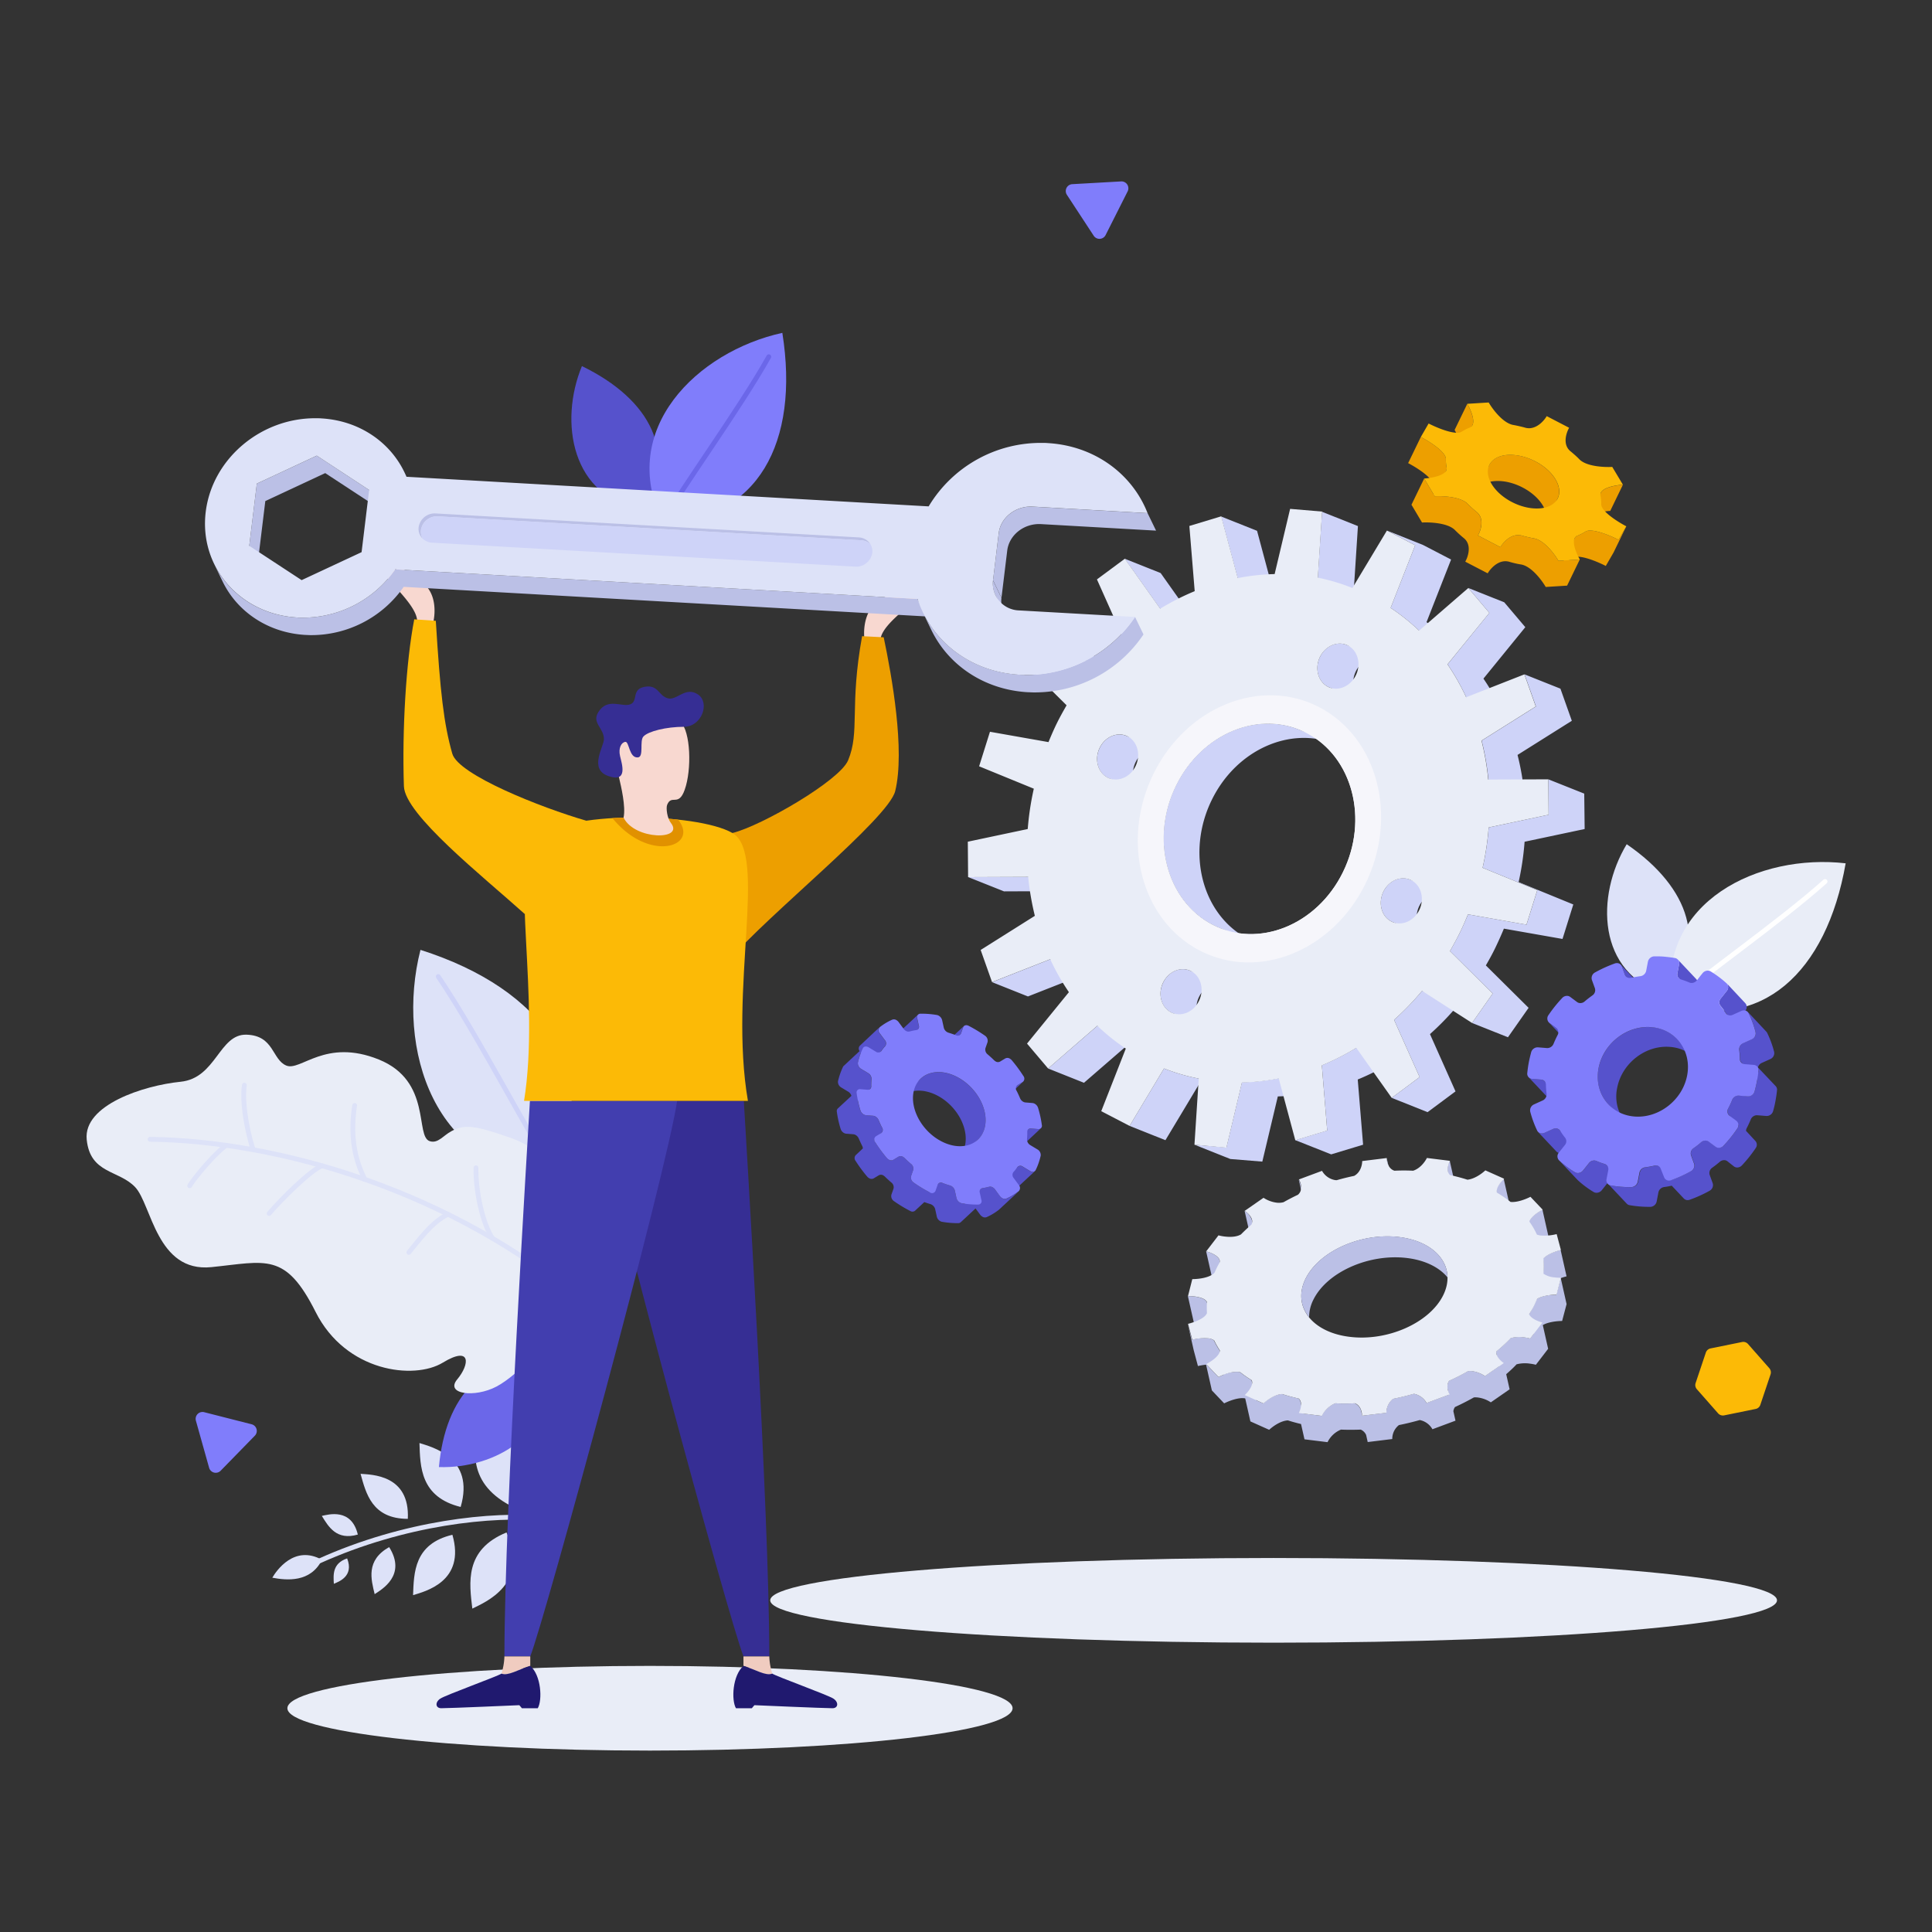
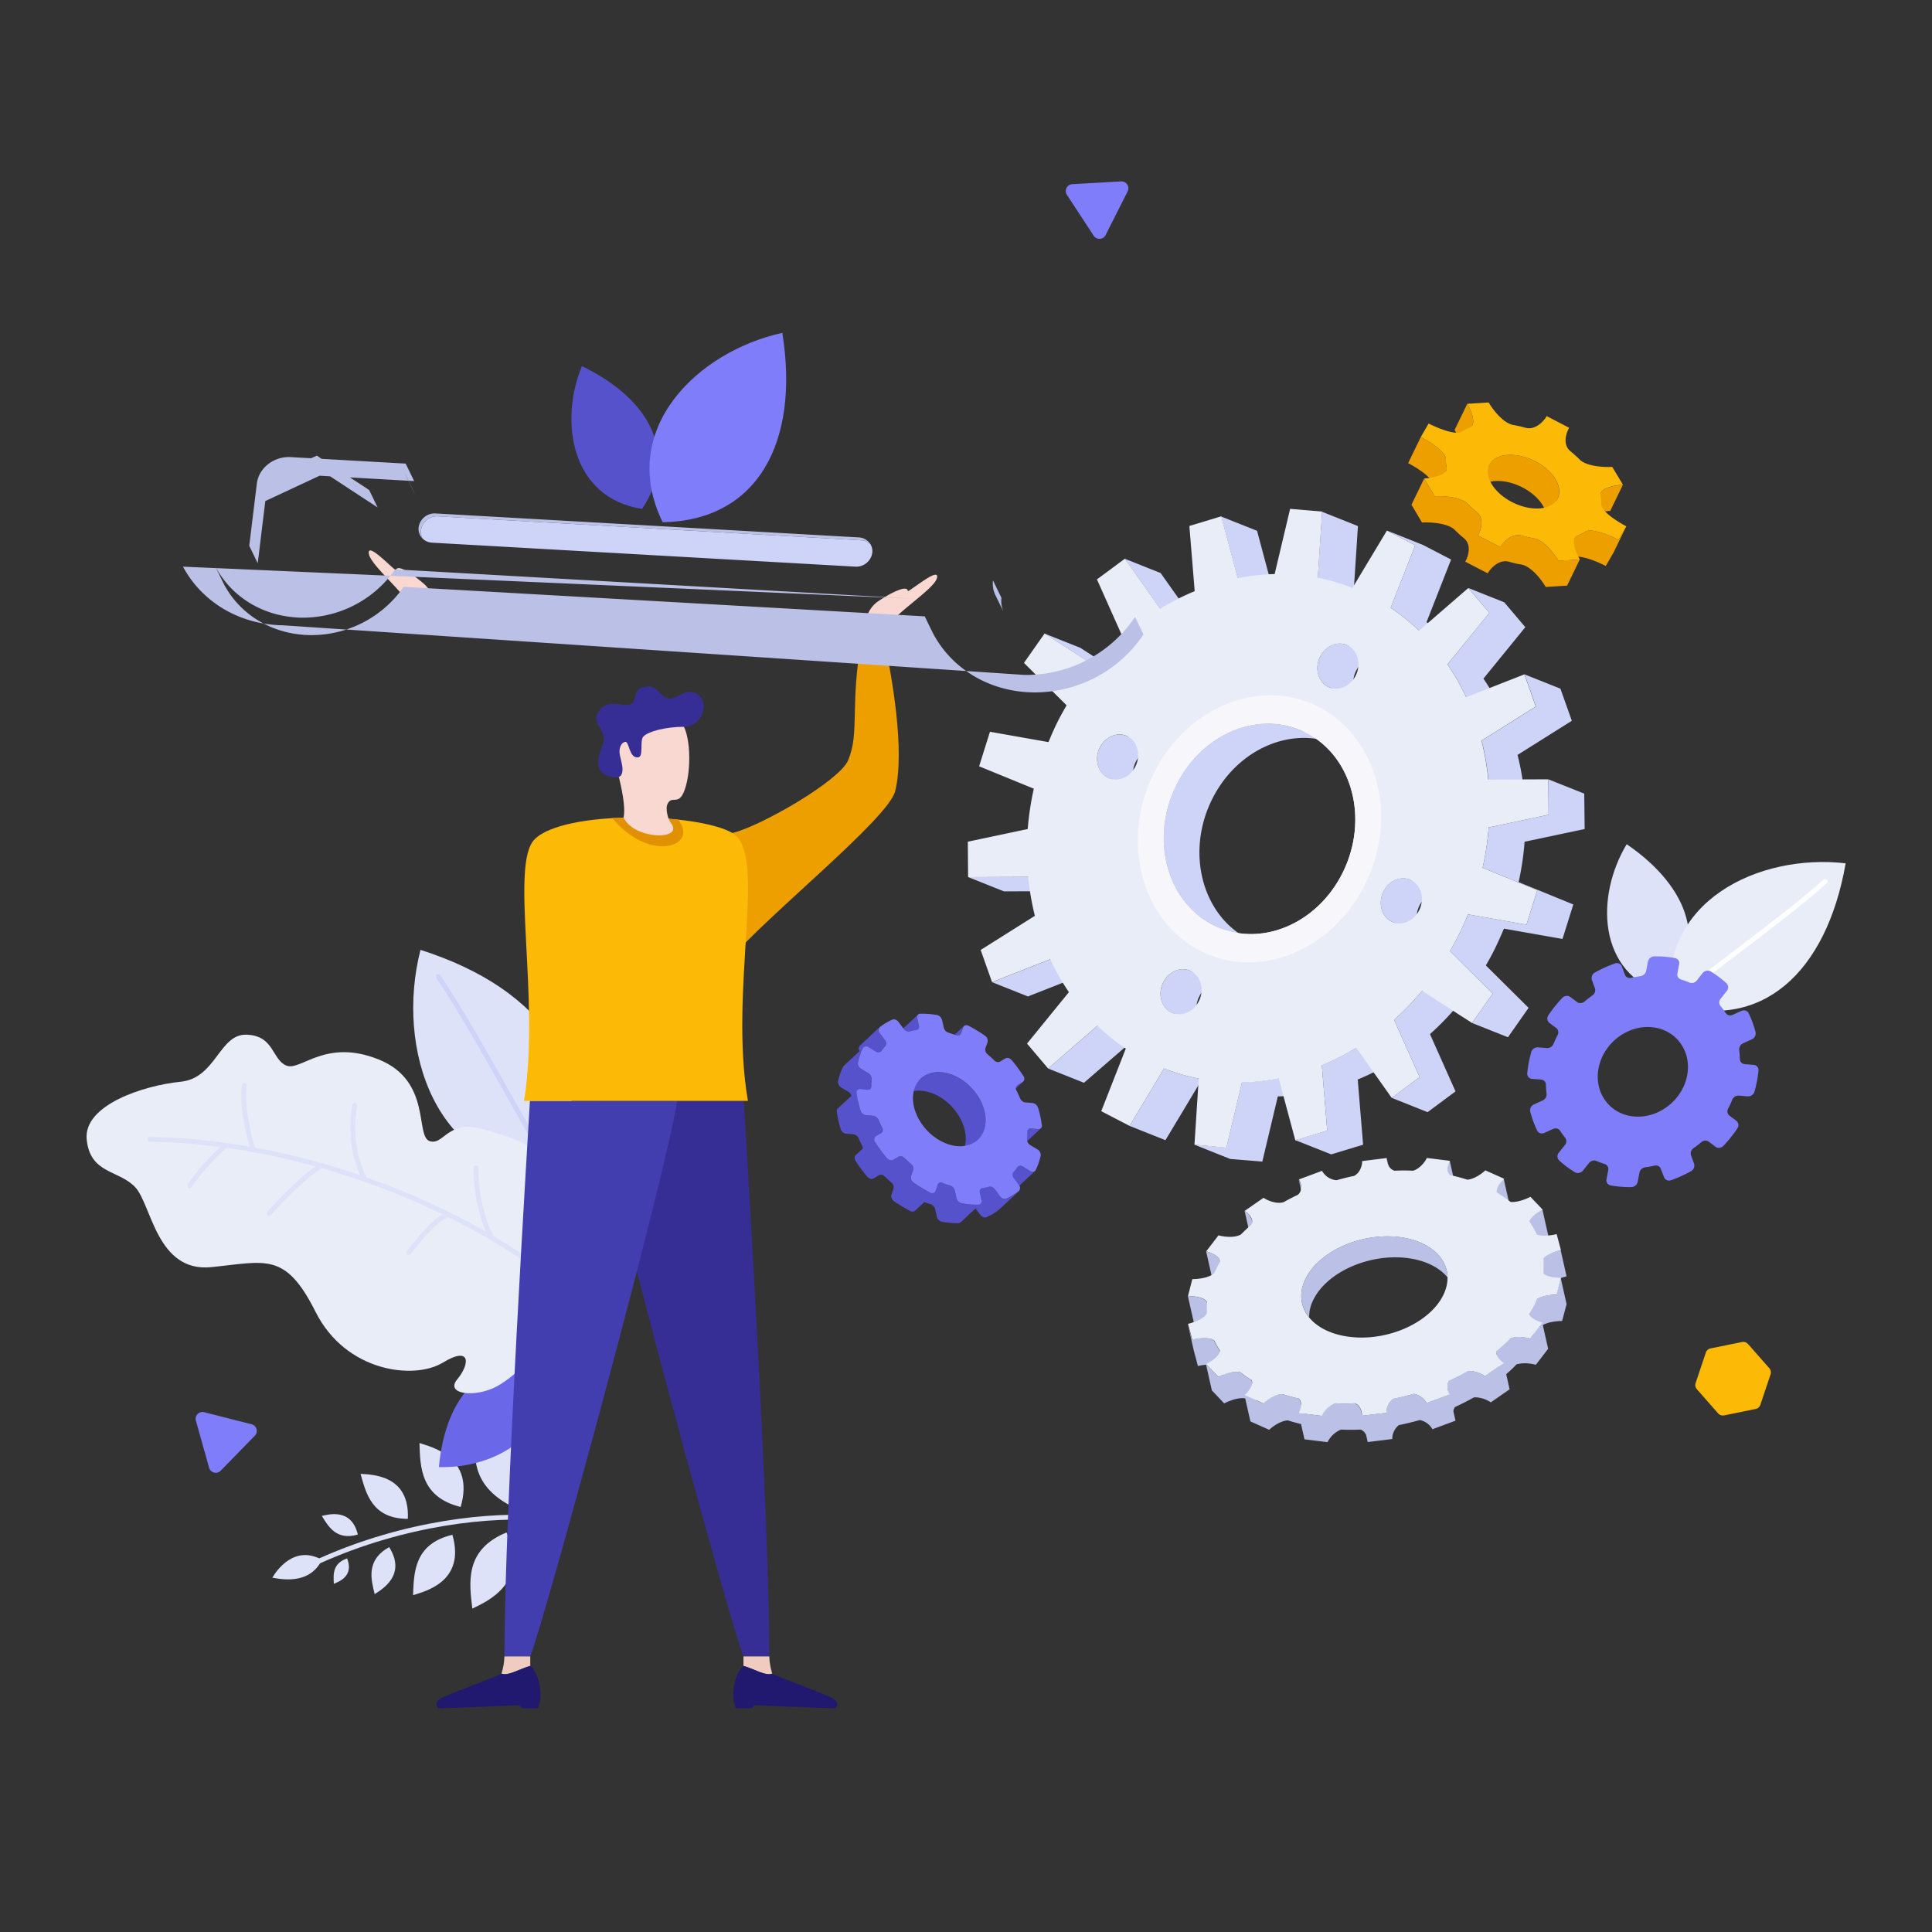
<svg xmlns="http://www.w3.org/2000/svg" viewBox="0 0 800 800" id="maintenance-work">
  <rect x="0" y="0" width="800" height="800" fill="#333333" stroke="none" />
  <g>
-     <path fill="#e9edf7" d="M119 707.34c0-9.68 67.22-17.53 150.14-17.53s150.15 7.85 150.15 17.53-67.22 17.54-150.15 17.54S119 717 119 707.34ZM318.93 662.66c0-9.68 93.32-17.53 208.44-17.53S735.82 653 735.82 662.66 642.49 680.2 527.37 680.2 318.93 672.35 318.93 662.66Z" />
    <path fill="#dde2f8" d="M133.33,645.88c-4.72,9.55-14.71,8.52-20.58,7.41C114.41,650.48,121.81,639.5,133.33,645.88Z" />
    <path fill="none" stroke="#dde2f8" stroke-linecap="round" stroke-linejoin="round" stroke-width="2" d="M225.85,628.75c-22.07-2.09-58.45,1.76-93.7,17.65" />
    <path fill="#dde2f8" d="M211.35 623.45c-19-10.09-15-25.37-12.39-37.15C204.53 589.83 224.93 600.59 211.35 623.45ZM190.75 624C174 619.89 174 607.21 173.69 597.53 178.73 599.16 196.74 603.46 190.75 624ZM168.87 628.92c-14.84 0-17.34-10.62-19.57-18.64C153.84 610.63 169.75 610.6 168.87 628.92ZM148.17 635.43c-8.86 2.57-12.19-3.33-14.91-7.73C136 627.12 145.52 624.34 148.17 635.43ZM209.73 634.56c-17.56 7.19-15.39 21-14.15 31.53C200.79 663.49 219.64 655.82 209.73 634.56ZM187.33 635.52c-15.93 3.77-15.93 15.8-16.29 25C175.83 659 192.93 655 187.33 635.52ZM161.14 640.62c-9.74 5.49-7.47 13.38-6 19.48C158 658.19 168.49 652.33 161.14 640.62ZM143.74 645.3c-6.17 2.1-5.71 6.87-5.5 10.52C140.08 655 146.7 652.8 143.74 645.3Z" />
    <path fill="#6b67e9" d="M225.32,566.2c-24.68-5.79-40.86,11.55-43.58,41.28C205.05,608.25,231,593.32,225.32,566.2Z" />
    <path fill="#dde2f8" d="M229.87,486.1c19.78-41.21-4.47-76.44-55.76-92.78C163.69,434.07,179.91,485.55,229.87,486.1Z" />
    <path fill="none" stroke="#ced3f8" stroke-linecap="round" stroke-linejoin="round" stroke-width="2" d="M229.87,486.1c-10.82-15.88-32-57.5-48.4-81.74" />
    <path fill="#5652cc" d="M265.87,210.73c15.07-22.51,3.81-45.23-24.91-59.13C231.41,174.64,236.59,206.2,265.87,210.73Z" />
    <path fill="#807dfb" d="M274.4,216.26c39.16-.73,56.8-32.87,49.55-78.43C288.74,145.55,255.58,177.79,274.4,216.26Z" />
-     <path fill="none" stroke="#6b67e9" stroke-linecap="round" stroke-linejoin="round" stroke-width="2" d="M274.4,216.26c8-14.41,31.68-46.67,43.94-68.54" />
    <path fill="#dde2f8" d="M689.42,411.75c18.26-20,10.5-44.15-15.84-62.18C660.72,370.93,661.15,402.92,689.42,411.75Z" />
    <path fill="#e9edf7" d="M691.9,415.56c37.28,12,64.4-12.64,72.35-58.08C728.43,353.35,686.6,373.07,691.9,415.56Z" />
    <path fill="none" stroke="#fff" stroke-linecap="round" stroke-linejoin="round" stroke-width="2" d="M691.9,415.56c12.24-11,45.13-33.84,63.82-50.55" />
    <path fill="#e9edf7" d="M236.71,535.85C242,521.52,242.92,482.11,211,471c-14.47-5-18.58-5.53-24-2.65-3.56,1.88-5.58,5.23-9,4.2-6.28-1.86,1-24.91-21.17-33.84s-32.34,5-38.29,2.51-5-12.39-16.42-12.78-12.55,18-27.34,19.49c-15.37,1.55-40.31,9.64-38.88,23.92s13.26,12.52,20.07,19.72S64.82,527,87.54,524.69s30.62-6.35,43.15,18.56,40.79,28.21,52.65,21,11.18.71,6,6.9,7.27,7.73,16.23,3S230.11,553.82,236.71,535.85Z" />
    <path fill="none" stroke="#dde2f8" stroke-linecap="round" stroke-linejoin="round" stroke-width="2" d="M242.92,540.41c-56-47.75-127.9-67.93-180.77-68.66" />
    <path fill="none" stroke="#dde2f8" stroke-linecap="round" stroke-linejoin="round" stroke-width="2" d="M104.87 476.08c-1.32-3.31-5-17.94-3.68-26.73M93.66 474.26C89.07 477.43 80.49 487.7 78.54 491M151.08 488.35c-2.41-4.82-6.76-14.78-4.22-30.61M133.31 482.72c-4.79 1.87-17 14-21.86 19.75M185.47 502.8c-6.81 3.3-12.13 10.95-16.17 15.78M203.92 512.75c-4-5.95-7-19.21-6.83-29.19" />
    <path fill="#362e94" d="M308,455.85c.61,11.18,10.56,169.74,10.56,230h-10.7c-6-14.95-56.75-201.59-60.81-230Z" />
    <path fill="#f0ccc0" d="M307.85,689.81v-3.92h10.7a26.47,26.47,0,0,0,1.23,7.12C317,694.08,312.93,691.32,307.85,689.81Z" />
    <path fill="#20196f" d="M307.85,689.81c5.08,1.51,9.15,4.27,11.93,3.2,1.47,1.07,23.17,8.88,25.38,10.39s1.93,3.94-.46,3.94c-3.5,0-32.31-1.26-32.31-1.26-.59.63-1.06,1.26-1.06,1.26h-6.59C302.78,703.94,303.31,693.72,307.85,689.81Z" />
    <path fill="#423eaf" d="M219.43,455.85c-.61,11.18-10.56,169.74-10.56,230h10.7c6-14.95,56.75-201.59,60.81-230Z" />
    <path fill="#f0ccc0" d="M219.57,689.81v-3.92h-10.7a26.47,26.47,0,0,1-1.23,7.12C210.42,694.08,214.5,691.32,219.57,689.81Z" />
    <path fill="#20196f" d="M219.57,689.81c-5.07,1.51-9.15,4.27-11.93,3.2-1.47,1.07-23.17,8.88-25.38,10.39s-1.93,3.94.46,3.94c3.5,0,32.32-1.26,32.32-1.26.58.63,1.05,1.26,1.05,1.26h6.59C224.64,703.94,224.11,693.72,219.57,689.81Z" />
    <path fill="#f8d8d0" d="M357.87 263.92c-.32-4 .33-11.32 5.85-15 5.74-3.84 12.15-6.89 12.21-4.08 2.36-1.22 11.94-9.12 12.13-6.23.42 5.21-23 17.89-23.46 26.24A8.64 8.64 0 0 1 357.87 263.92ZM179.47 257.41c.81-3.9 1.1-11.27-3.91-15.63-5.22-4.54-11.19-8.37-11.6-5.59-2.19-1.51-10.7-10.55-11.24-7.71-1.08 5.11 20.52 20.65 20 29A8.67 8.67 0 0 0 179.47 257.41Z" />
    <path fill="#ed9f00" d="M303.29,344.93c12.12-3,44.38-21.7,47.88-30.07,5-11.93.5-22.27,5.81-51.43,3.83.21,8.94.46,8.94.46,3.4,16.18,8.88,46.83,4.77,63.67-2.79,11.42-53.35,51.75-68.52,69.84C293.81,386.5,303.29,344.93,303.29,344.93Z" />
-     <path fill="#fcba06" d="M242.76,339.84c-18.76-5.45-53-19-55.48-27.77-3.54-12.45-5-25.45-6.82-55-3.82-.25-8.93-.62-8.93-.62-3.42,17.55-5.07,46-4.28,69.12.4,11.76,32.54,37.17,50.06,52.92C225.65,367.55,242.76,339.84,242.76,339.84Z" />
    <path fill="#fcba06" d="M221.39,347.52c12.13-12.13,67.15-11.08,81.9-2.59s-1.6,64.49,6.41,110.92H217C223.82,413.52,210.93,358,221.39,347.52Z" />
    <path fill="#e19100" d="M253.6,338.77a167.56,167.56,0,0,1,27.17.62C289.76,350.52,268.88,357.55,253.6,338.77Z" />
    <path fill="#f8d8d0" d="M256.39,322.23c.77,3.33,2.81,11.89,1.81,16.33,4.59,9.33,25.3,9.47,19.6,2.2-1.57-2-2.08-6.21-1.54-7.52,1.83-4.49,4.7,1,7.25-6.19,3-8.36,2.48-24.2-1.75-28.18-4.73-4.46-13.77-9.57-24.45-1.71C248.6,303.57,254.83,315.45,256.39,322.23Z" />
    <path fill="#362e94" d="M264.15,313.62c2.58-.23.56-6.86,2.29-8.67,2-2.14,9.42-4,16.77-4s10.9-9.91,5.84-13.37-8.72,2.41-12.3,1.62c-4.18-.93-4-5.92-9.92-4.78-5.49,1.05-2.44,5.94-5.87,7.23s-9.37-2.94-13.2,3.21c-2.85,4.56,2.35,6.51,2.31,11.26,0,3-6.42,12.38,1.84,15.23s5.6-5,4.84-8.29.51-5.63,2.17-5.87S260.45,314,264.15,313.62Z" />
    <path fill="#5652cc" d="M421.24,449.38a1.49,1.49,0,0,0-.2.15l-8.21,7.65.2-.15,2.23-1.34a1.56,1.56,0,0,0,.2-.16l8.22-7.65a1.37,1.37,0,0,1-.21.15Zm-30.68-16.3-.89,2.55a1.33,1.33,0,0,1-.33.52l8.21-7.66a1.13,1.13,0,0,0,.33-.51l.9-2.56a1.36,1.36,0,0,1,.33-.53l-8.21,7.66A1.25,1.25,0,0,0,390.56,433.08Zm27.07,42.23a1.44,1.44,0,0,1,1.1-.35l3,.25a1.47,1.47,0,0,0,1.12-.35L431,467.2a1.39,1.39,0,0,1-1.11.35l-3-.24a1.44,1.44,0,0,0-1.1.35Zm-46.08-46,.67,3.1a1.54,1.54,0,0,1-.37,1.5l8.21-7.66a1.52,1.52,0,0,0,.37-1.5l-.67-3.09a1.54,1.54,0,0,1,.38-1.51l-8.22,7.65A1.54,1.54,0,0,0,371.55,429.28Zm41.67,61.48a1.74,1.74,0,0,1,2.12,0l2.91,1.76a1.79,1.79,0,0,0,2.13,0l8.21-7.65a1.79,1.79,0,0,1-2.13,0l-2.9-1.75a1.77,1.77,0,0,0-2.13,0Zm-40.16-36.49c3.73-3.48,10.12-3.69,16.23,0,7.92,4.79,12.38,14.34,9.93,21.34a9.82,9.82,0,0,1-2.56,4l8.21-7.66a9.81,9.81,0,0,0,2.57-4c2.44-7-2-16.54-9.94-21.33-6.1-3.69-12.5-3.49-16.23,0Zm24.74,51.82,6.15-5.73,1.91,2.58a3.12,3.12,0,0,0,.87.8,2,2,0,0,0,1.78.24,25.08,25.08,0,0,0,5.15-3.1l.08-.08,8.22-7.65-.09.08a24.61,24.61,0,0,1-5.15,3.09,2,2,0,0,1-1.77-.23,3.17,3.17,0,0,1-.88-.8L412,492.5a2.92,2.92,0,0,0-.86-.79,2,2,0,0,0-1.6-.29c-.89.23-1.81.43-2.74.58a1.34,1.34,0,0,0-.72.33l-6.55,6.1c-.43-.05-.86-.11-1.3-.19a2.5,2.5,0,0,1-.83-.32,3,3,0,0,1-1.35-1.83l-.67-3.09a3,3,0,0,0-1.35-1.82,2.77,2.77,0,0,0-.61-.27c-1-.3-2.06-.65-3.1-1.05a1.61,1.61,0,0,0-1.73.2l-3.81,3.54c-1-.53-2.07-1.11-3.1-1.73s-2.24-1.41-3.31-2.17a2.53,2.53,0,0,1-1.13-2.68l.9-2.56a2.48,2.48,0,0,0-.94-2.53c-.9-.77-1.78-1.57-2.62-2.4a3,3,0,0,0-.55-.43,1.92,1.92,0,0,0-1.93-.17l-2.23,1.35a1.89,1.89,0,0,1-1.93-.16,3.25,3.25,0,0,1-.73-.62,60.27,60.27,0,0,1-4.77-6.48,2.37,2.37,0,0,1-.38-1.16l3-2.84a1.78,1.78,0,0,0,.14-2.13c-.53-1-1-2.07-1.45-3.11a3,3,0,0,0-1.22-1.41,2.4,2.4,0,0,0-1-.35l-3-.24a2.37,2.37,0,0,1-1-.34,3,3,0,0,1-1.28-1.62c-.43-1.4-.78-2.8-1.07-4.2l5.08-4.73a1.45,1.45,0,0,0,.43-1.09,26.61,26.61,0,0,1,.12-3,2.79,2.79,0,0,0-1.39-2.44l-2.63-1.59,7.89-7.34a1.63,1.63,0,0,0,.17-.2,18.3,18.3,0,0,1,1.64-2.06,2,2,0,0,0-.16-2.47l-2.08-2.8a1.92,1.92,0,0,1-.1-2.52L356,433.05a1.8,1.8,0,0,0-.07,2.19L349.76,441c-.13.11-.29.27-.41.38a1.21,1.21,0,0,0-.28.38,28.08,28.08,0,0,0-1.18,2.86c-.35,1-.64,2-.89,3.05a2.68,2.68,0,0,0,1.36,2.64l2.9,1.75a3,3,0,0,1,1.3,1.71L346.92,459a1.49,1.49,0,0,0-.41,1.32,44.12,44.12,0,0,0,1.58,7.15,3,3,0,0,0,1.28,1.62,2.53,2.53,0,0,0,1,.35l3,.23a2.6,2.6,0,0,1,1,.35,3.06,3.06,0,0,1,1.22,1.41c.44,1,.92,2.08,1.45,3.11a2.54,2.54,0,0,1,.25,1l-3,2.83a1.85,1.85,0,0,0,0,2.34,60.72,60.72,0,0,0,4.78,6.48,2.84,2.84,0,0,0,.73.62,1.89,1.89,0,0,0,1.93.16l2.22-1.34a1.89,1.89,0,0,1,1.93.16,2.82,2.82,0,0,1,.55.43c.85.83,1.72,1.63,2.63,2.4a2.5,2.5,0,0,1,.94,2.53l-.9,2.56a2.53,2.53,0,0,0,1.13,2.69c1.07.76,2.18,1.48,3.31,2.16s2.27,1.32,3.4,1.89a1.68,1.68,0,0,0,1.94-.1l3.86-3.59c.85.31,1.7.6,2.54.84a3,3,0,0,1,.61.28,3,3,0,0,1,1.35,1.81l.67,3.09a2.91,2.91,0,0,0,1.35,1.83,2.35,2.35,0,0,0,.83.32,37.57,37.57,0,0,0,6.85.55A1.36,1.36,0,0,0,397.8,506.09Zm-41.23-63.46a2.67,2.67,0,0,1-1.35-2.64,29.48,29.48,0,0,1,.88-3.05c.11-.3.23-.6.34-.89l1.72,2.32a2,2,0,0,1,.17,2.48,18.1,18.1,0,0,0-1.54,1.91Z" />
    <path fill="#807dfb" d="M430.93,478.56a29,29,0,0,1-.88,3.06,23.52,23.52,0,0,1-1.19,2.86c-.38.8-1.43,1-2.4.37l-2.9-1.75a1.67,1.67,0,0,0-2.31.21,19.13,19.13,0,0,1-1.64,2.05,2,2,0,0,0,.16,2.47l2.07,2.81a1.87,1.87,0,0,1,0,2.59,24.61,24.61,0,0,1-5.15,3.09,2,2,0,0,1-1.77-.23,3.17,3.17,0,0,1-.88-.8L412,492.5a2.92,2.92,0,0,0-.86-.79,2,2,0,0,0-1.6-.29c-.89.23-1.81.43-2.74.58a1.4,1.4,0,0,0-1.1,1.83l.68,3.1a1.4,1.4,0,0,1-1.3,1.86,37.64,37.64,0,0,1-6.85-.55,2.5,2.5,0,0,1-.83-.32,3,3,0,0,1-1.35-1.83l-.67-3.09a3,3,0,0,0-1.35-1.82,2.77,2.77,0,0,0-.61-.27c-1-.3-2.06-.65-3.1-1.05a1.46,1.46,0,0,0-2.06.71l-.9,2.56a1.51,1.51,0,0,1-2.27.63c-1.14-.57-2.28-1.21-3.41-1.89s-2.24-1.41-3.31-2.17a2.53,2.53,0,0,1-1.13-2.68l.9-2.56a2.48,2.48,0,0,0-.94-2.53c-.9-.77-1.78-1.57-2.62-2.4a3,3,0,0,0-.55-.43,1.92,1.92,0,0,0-1.93-.17l-2.23,1.35a1.89,1.89,0,0,1-1.93-.16,3.25,3.25,0,0,1-.73-.62,60.27,60.27,0,0,1-4.77-6.48,1.74,1.74,0,0,1,.23-2.5l2.22-1.34a1.68,1.68,0,0,0,.35-2.29c-.53-1-1-2.07-1.45-3.11a3,3,0,0,0-1.22-1.41,2.4,2.4,0,0,0-1-.35l-3-.24a2.37,2.37,0,0,1-1-.34,3,3,0,0,1-1.28-1.62,44,44,0,0,1-1.57-7.16,1.36,1.36,0,0,1,1.51-1.66l3,.24a1.35,1.35,0,0,0,1.53-1.44,26.61,26.61,0,0,1,.12-3,2.79,2.79,0,0,0-1.39-2.44l-2.9-1.75a2.67,2.67,0,0,1-1.35-2.64,29.48,29.48,0,0,1,.88-3.05,28.3,28.3,0,0,1,1.19-2.87c.38-.8,1.43-.95,2.4-.36l2.9,1.75a1.68,1.68,0,0,0,2.31-.21,18.3,18.3,0,0,1,1.64-2.06,2,2,0,0,0-.16-2.47l-2.08-2.8a1.87,1.87,0,0,1,0-2.59,23.94,23.94,0,0,1,5.15-3.09,2,2,0,0,1,1.78.22,3.28,3.28,0,0,1,.87.8l2.06,2.79a3.1,3.1,0,0,0,.86.8,2.1,2.1,0,0,0,1.6.29,24.19,24.19,0,0,1,2.74-.58,1.39,1.39,0,0,0,1.09-1.84l-.67-3.09a1.39,1.39,0,0,1,1.29-1.86,37.47,37.47,0,0,1,6.85.54,2.49,2.49,0,0,1,.84.33,2.94,2.94,0,0,1,1.34,1.82l.68,3.09a2.89,2.89,0,0,0,1.34,1.81,2.67,2.67,0,0,0,.62.28c1,.3,2.06.66,3.09,1.06a1.48,1.48,0,0,0,2.07-.72l.9-2.56c.29-.86,1.28-1.14,2.28-.63s2.27,1.22,3.4,1.9,2.24,1.41,3.32,2.16a2.54,2.54,0,0,1,1.11,2.68l-.89,2.56a2.51,2.51,0,0,0,.93,2.53c.91.78,1.79,1.57,2.63,2.4a3.72,3.72,0,0,0,.56.44,1.85,1.85,0,0,0,1.92.15l2.22-1.33a1.87,1.87,0,0,1,1.93.15,2.87,2.87,0,0,1,.73.62,60.36,60.36,0,0,1,4.78,6.48,1.75,1.75,0,0,1-.23,2.5l-2.23,1.35a1.68,1.68,0,0,0-.34,2.29c.52,1,1,2.06,1.45,3.11a2.91,2.91,0,0,0,1.21,1.4,2.29,2.29,0,0,0,1,.34l2.95.24a2.53,2.53,0,0,1,1,.35,3,3,0,0,1,1.29,1.63,44.68,44.68,0,0,1,1.57,7.15,1.36,1.36,0,0,1-1.51,1.66l-3-.24a1.36,1.36,0,0,0-1.53,1.45,29.57,29.57,0,0,1-.11,3,2.73,2.73,0,0,0,1.37,2.43l2.91,1.76A2.65,2.65,0,0,1,430.93,478.56Zm-42.28-6.62c7.93,4.79,16.34,3,18.79-4s-2-16.54-9.94-21.33-16.35-3-18.79,4,2,16.55,9.94,21.34" />
-     <path fill="#5652cc" d="M649,431.48l.26.23,2.86,2.13a1.94,1.94,0,0,1,.26.23l-7.69-8.16a1.47,1.47,0,0,0-.26-.23l-2.86-2.13-.26-.23Zm23.82-27.89a2,2,0,0,0,.44.72l7.69,8.16a2,2,0,0,1-.44-.72l-1.24-3.39a2.07,2.07,0,0,0-.44-.71c-.23-.25-.54-.57-.76-.82-1-1.09-2.06-2.17-3.08-3.26l-.39-.41c-1.15-1.22-2.3-2.45-3.46-3.67a2.07,2.07,0,0,1,.44.71Zm-25.64,52.24-7.69-8.16a2.15,2.15,0,0,0-1.4-.66l-3.72-.29a2.14,2.14,0,0,1-1.4-.67l7.69,8.16a2.08,2.08,0,0,0,1.4.66l3.72.31A2.12,2.12,0,0,1,647.19,455.83Zm48.1-56.51-.71,3.73a2.2,2.2,0,0,0,.54,1.95l7.68,8.16a2.21,2.21,0,0,1-.53-1.94l.71-3.74a2.23,2.23,0,0,0-.54-2l-7.69-8.16A2.23,2.23,0,0,1,695.29,399.32ZM652,475.41a2.21,2.21,0,0,1,1.42.67l-7.69-8.16a2.21,2.21,0,0,0-1.42-.67,2.62,2.62,0,0,0-1.27.23l-3.55,1.61a2.68,2.68,0,0,1-1.28.23,2.15,2.15,0,0,1-1.41-.66l7.69,8.16a2.15,2.15,0,0,0,1.41.66,2.62,2.62,0,0,0,1.27-.23l3.56-1.61A2.62,2.62,0,0,1,652,475.41Zm63-65.07-2.46,3.1a2.4,2.4,0,0,0-.11,3.05,33.66,33.66,0,0,1,2.17,2.9,1.76,1.76,0,0,0,.24.3l7.69,8.16a2.17,2.17,0,0,1-.24-.29,32.32,32.32,0,0,0-2.17-2.91,2.4,2.4,0,0,1,.11-3l2.46-3.1a2.41,2.41,0,0,0,0-3.15L715,407.19A2.4,2.4,0,0,1,715,410.34Zm-31.2,15c-10.13-.82-19.91,6.79-21.85,17a16.92,16.92,0,0,0,4.07,15l7.69,8.16a17,17,0,0,1-4.08-15c1.95-10.21,11.73-17.83,21.86-17a16.4,16.4,0,0,1,10.76,5l-7.69-8.16A16.4,16.4,0,0,0,683.78,425.31ZM668,488.72a2.3,2.3,0,0,1,.73.18,34.16,34.16,0,0,0,3.47,1.27,2.13,2.13,0,0,1,.92.58l-7.69-8.17a2.21,2.21,0,0,0-.92-.57,34.16,34.16,0,0,1-3.47-1.27,2.3,2.3,0,0,0-.73-.18,2.71,2.71,0,0,0-2.31,1.05l-2.47,3.08a2.73,2.73,0,0,1-2.32,1.05,2.26,2.26,0,0,1-1-.31,39,39,0,0,1-6.59-4.93.57.57,0,0,1-.11-.11c2.56,2.73,5.12,5.44,7.69,8.16a.57.57,0,0,0,.11.11,39,39,0,0,0,6.59,4.93,2.26,2.26,0,0,0,1,.31,2.75,2.75,0,0,0,2.31-1l2.47-3.08A2.71,2.71,0,0,1,668,488.72Zm59-61.43a2.69,2.69,0,0,1-1.58,3l-3.57,1.61a2.73,2.73,0,0,0-1.62,2.77,36,36,0,0,1,.27,3.77,2.2,2.2,0,0,0,.58,1.45l6.57,7c0,.23-.06.47-.1.71-.28,1.47-.61,2.9-1,4.31a2.77,2.77,0,0,1-2.82,2l-3.7-.3a2.77,2.77,0,0,0-2.73,1.74c-.5,1.23-1.06,2.42-1.67,3.6a2.31,2.31,0,0,0,.26,2.69l4,4.2a2.53,2.53,0,0,1-.44,1.37,55.16,55.16,0,0,1-5.72,7.15,2.68,2.68,0,0,1-2.14.86,2.24,2.24,0,0,1-1.14-.43l-2.86-2.13a2.15,2.15,0,0,0-1.14-.42,2.69,2.69,0,0,0-1.94.66c-1,.88-2.1,1.71-3.2,2.49a2.61,2.61,0,0,0-1,3l1.23,3.39a2.65,2.65,0,0,1-1.29,3.13,53.61,53.61,0,0,1-7.92,3.59l-4.92-5.22a2.12,2.12,0,0,0-1.4-.65,2.25,2.25,0,0,0-.77.06c-1.27.28-2.55.52-3.84.68a2.82,2.82,0,0,0-2.38,2.23l-.71,3.73a2.79,2.79,0,0,1-2.63,2.24,42,42,0,0,1-4.33-.15,42.53,42.53,0,0,1-4.25-.54,2.11,2.11,0,0,1-1.18-.62l7.69,8.16a2.11,2.11,0,0,0,1.18.62,47,47,0,0,0,8.58.69,2.79,2.79,0,0,0,2.63-2.24l.71-3.73a2.82,2.82,0,0,1,2.38-2.23c1.06-.13,2.1-.34,3.15-.56l5,5.31a2.15,2.15,0,0,0,1.4.66,2.52,2.52,0,0,0,1-.14,53.19,53.19,0,0,0,8.26-3.73,2.65,2.65,0,0,0,1.29-3.13l-1.23-3.39a2.61,2.61,0,0,1,1-3c1.1-.78,2.17-1.61,3.2-2.5a2.72,2.72,0,0,1,1.94-.65,2.18,2.18,0,0,1,1.14.42L718,483a2.24,2.24,0,0,0,1.14.43,2.68,2.68,0,0,0,2.14-.86A55.33,55.33,0,0,0,727,475.4a2.34,2.34,0,0,0-.12-2.94L723,468.27a2.48,2.48,0,0,1,.28-1.13c.61-1.18,1.17-2.37,1.67-3.6a2.77,2.77,0,0,1,2.73-1.74l3.7.3a2.77,2.77,0,0,0,2.82-2c.41-1.41.74-2.84,1-4.31s.49-2.9.62-4.33a2.1,2.1,0,0,0-.56-1.73L727.93,442a2.8,2.8,0,0,1,1.55-1.85l3.57-1.61a2.69,2.69,0,0,0,1.58-3,40.8,40.8,0,0,0-2.87-7.82,1.9,1.9,0,0,0-.35-.52L723.72,419a1.9,1.9,0,0,1,.35.52A40.8,40.8,0,0,1,726.94,427.29Zm1.17,16c0,.34-.11.69-.15,1,0-.49,0-1-.1-1.46a2.29,2.29,0,0,1,0-.74A2.14,2.14,0,0,1,728.11,443.29Z" />
    <path fill="#807dfb" d="M632.41,444.32c.15-1.43.34-2.88.62-4.35s.63-2.88,1-4.29a2.79,2.79,0,0,1,2.82-2l3.71.3a2.79,2.79,0,0,0,2.72-1.74c.51-1.23,1.06-2.43,1.67-3.61a2.27,2.27,0,0,0-.53-2.94l-2.86-2.13a2.35,2.35,0,0,1-.39-3.2,56.17,56.17,0,0,1,5.72-7.13,2.68,2.68,0,0,1,2.14-.86,2.22,2.22,0,0,1,1.16.43l2.84,2.12a2.19,2.19,0,0,0,1.14.43,2.73,2.73,0,0,0,2-.67c1-.87,2.09-1.7,3.18-2.48a2.62,2.62,0,0,0,1.06-3l-1.23-3.39a2.64,2.64,0,0,1,1.28-3.14,55.63,55.63,0,0,1,8.25-3.74,2.48,2.48,0,0,1,1-.13,2.14,2.14,0,0,1,1.87,1.38l1.24,3.39a2.1,2.1,0,0,0,1.85,1.38,2.62,2.62,0,0,0,.78-.06c1.27-.29,2.54-.51,3.84-.68a2.83,2.83,0,0,0,2.36-2.22l.71-3.73A2.81,2.81,0,0,1,685,396c1.45,0,2.89,0,4.33.15s2.87.31,4.26.55a2.15,2.15,0,0,1,1.7,2.6l-.71,3.73a2.15,2.15,0,0,0,1.48,2.53c1.19.38,2.34.8,3.46,1.28a2.37,2.37,0,0,0,.73.18,2.72,2.72,0,0,0,2.3-1l2.48-3.09a2.77,2.77,0,0,1,2.33-1,2.11,2.11,0,0,1,.94.29,42.4,42.4,0,0,1,6.61,4.93,2.39,2.39,0,0,1,.07,3.25l-2.46,3.1a2.4,2.4,0,0,0-.11,3.05,33.66,33.66,0,0,1,2.17,2.9,2.15,2.15,0,0,0,1.65,1,2.57,2.57,0,0,0,1.25-.23l3.57-1.61a2.6,2.6,0,0,1,1.27-.23,2.08,2.08,0,0,1,1.75,1.18,40.8,40.8,0,0,1,2.87,7.82,2.69,2.69,0,0,1-1.58,3l-3.57,1.61a2.73,2.73,0,0,0-1.62,2.77,36,36,0,0,1,.27,3.77,2.13,2.13,0,0,0,2,2.11l3.7.3a2.12,2.12,0,0,1,2,2.4c-.13,1.43-.34,2.87-.62,4.33s-.61,2.9-1,4.31a2.77,2.77,0,0,1-2.82,2l-3.7-.3a2.77,2.77,0,0,0-2.73,1.74c-.5,1.23-1.06,2.42-1.67,3.6a2.27,2.27,0,0,0,.53,2.94l2.86,2.14a2.3,2.3,0,0,1,.39,3.18,55.16,55.16,0,0,1-5.72,7.15,2.68,2.68,0,0,1-2.14.86,2.24,2.24,0,0,1-1.14-.43l-2.86-2.13a2.15,2.15,0,0,0-1.14-.42,2.69,2.69,0,0,0-1.94.66c-1,.88-2.1,1.71-3.2,2.49a2.61,2.61,0,0,0-1,3l1.23,3.39a2.65,2.65,0,0,1-1.29,3.13,53.19,53.19,0,0,1-8.26,3.73,2.52,2.52,0,0,1-1,.14,2.13,2.13,0,0,1-1.85-1.39L687.69,484a2.05,2.05,0,0,0-1.84-1.39,2.25,2.25,0,0,0-.77.06c-1.27.28-2.55.52-3.84.68a2.82,2.82,0,0,0-2.38,2.23l-.71,3.73a2.79,2.79,0,0,1-2.63,2.24,42,42,0,0,1-4.33-.15,42.53,42.53,0,0,1-4.25-.54,2.14,2.14,0,0,1-1.71-2.6l.71-3.73a2.17,2.17,0,0,0-1.46-2.54,34.16,34.16,0,0,1-3.47-1.27,2.3,2.3,0,0,0-.73-.18,2.71,2.71,0,0,0-2.31,1.05l-2.47,3.08a2.73,2.73,0,0,1-2.32,1.05,2.26,2.26,0,0,1-1-.31,39,39,0,0,1-6.59-4.93,2.36,2.36,0,0,1-.08-3.23l2.47-3.1a2.4,2.4,0,0,0,.09-3.05A34.39,34.39,0,0,1,646,468.2a2.13,2.13,0,0,0-1.64-.95,2.62,2.62,0,0,0-1.27.23l-3.55,1.61a2.68,2.68,0,0,1-1.28.23,2.09,2.09,0,0,1-1.76-1.18,44.45,44.45,0,0,1-2.87-7.84,2.71,2.71,0,0,1,1.58-3l3.57-1.62a2.73,2.73,0,0,0,1.62-2.76c-.15-1.24-.23-2.49-.27-3.77a2.11,2.11,0,0,0-2-2.12l-3.72-.29A2.14,2.14,0,0,1,632.41,444.32Zm51.37-19c-10.13-.82-19.91,6.79-21.85,17s4.68,19.17,14.81,20,19.93-6.8,21.87-17-4.7-19.15-14.83-20" />
    <path fill="#ed9f00" d="M604.47,186.84,609.72,176c1.09-2.23-1-6.75-2.15-8.78l-5.25,10.82C603.5,180.09,605.55,184.6,604.47,186.84Zm62.3,24.71L672,200.74c-2.54.15-8,1-9.11,3.29l-5.26,10.81C658.76,212.56,664.23,211.71,666.77,211.55Zm-47.59-12.36h.1c7.32-.41,16.1,4.17,19.65,10.26,1.67,2.89,1.87,5.6.85,7.7L645,206.33c1-2.1.82-4.81-.85-7.7-3.55-6.09-12.32-10.67-19.65-10.26h-.09c-3.9.24-6.59,1.84-7.73,4.2l-5.26,10.82C612.6,201,615.29,199.43,619.18,199.19Zm51,24.34c-2.6-1.36-8.63-4-12.08-3.83a3.2,3.2,0,0,0-1.79.55,18.86,18.86,0,0,1-2.94,1.5,2.16,2.16,0,0,0-1.36,1.14q-2.24,4.59-4.46,9.19l-2.24.14c-1.46-2.52-5.93-8.73-10.38-9.34-1.47-.27-3-.62-4.41-1a5.92,5.92,0,0,0-2.23-.31c-3.47.2-6.12,3.42-7,5L612,221.72l.28-.57c1.07-2.22,2.34-6.79-1.11-9.36q-1.74-1.42-3.3-3c-2.91-3.2-10.71-3.46-13.79-3.29l-.23-.39,5-10.25a2,2,0,0,0,.12-1.42,17.22,17.22,0,0,1-.27-3.16c.38-3.06-7.21-7.69-10.37-9.33l-5.25,10.82c3.16,1.64,10.75,6.27,10.37,9.33a17.22,17.22,0,0,0,.27,3.16,2.24,2.24,0,0,1,.06.72l-4.06-6.84L584.46,209l4.37,7.36c3.09-.17,10.88.09,13.79,3.29q1.56,1.55,3.3,3c3.18,2.37,2.36,6.43,1.37,8.79l-.55,1.14,9.28,4.82c.91-1.58,3.56-4.8,7-5a5.9,5.9,0,0,1,2.23.31c1.46.41,2.94.77,4.41,1,4.46.61,8.93,6.82,10.39,9.34l8.85-.55,5.25-10.82-4.73.29a17,17,0,0,0,1.63-.89,3.17,3.17,0,0,1,1.79-.55c3.45-.19,9.47,2.47,12.08,3.82l3.23-5.59,5.25-10.82Z" />
    <path fill="#fcba06" d="M663.05,208.59c-.37,3.07,7.21,7.7,10.37,9.34l-3.23,5.6c-2.6-1.36-8.63-4-12.08-3.83a3.2,3.2,0,0,0-1.79.55,18.86,18.86,0,0,1-2.94,1.5c-3.47,1.1-.66,7.41.79,9.92l-8.85.55c-1.46-2.52-5.93-8.73-10.38-9.34-1.47-.27-3-.62-4.41-1a5.92,5.92,0,0,0-2.23-.31c-3.47.2-6.12,3.42-7,5L612,221.71c1.1-1.91,3-7.11-.81-9.92q-1.74-1.42-3.3-3c-2.91-3.2-10.71-3.46-13.79-3.29l-4.38-7.36c3-.18,10.14-1.34,9.25-4.7a17.22,17.22,0,0,1-.27-3.16c.38-3.06-7.21-7.69-10.37-9.33l3.23-5.59c2.6,1.35,8.63,4,12.08,3.82a3.23,3.23,0,0,0,1.8-.55,18.81,18.81,0,0,1,2.94-1.49c3.46-1.11.66-7.41-.8-9.93l8.85-.55c1.46,2.52,5.93,8.72,10.39,9.34,1.47.28,3,.63,4.41,1a5.9,5.9,0,0,0,2.23.31c3.46-.2,6.11-3.43,7-5l9.28,4.82c-1.1,1.91-3,7.12.81,9.92,1.17,1,2.27,1.94,3.3,3,2.9,3.19,10.63,3.46,13.75,3.29l4.41,7.36c-3,.18-10.12,1.34-9.24,4.7A16.42,16.42,0,0,1,663.05,208.59Zm-25.74,1.94c7.35-.45,10.42-5.78,6.87-11.9S631.86,188,624.53,188.37h-.09c-7.36.45-10.43,5.77-6.88,11.89s12.33,10.68,19.66,10.27h.09" />
    <path fill="#bbc0e6" d="M575,483.84c0,.16.09.38.12.54.58,2.55,1.15,5.1,1.73,7.65a6.82,6.82,0,0,1-.18-1.54l-2.46-10.93a7.32,7.32,0,0,0,.17,1.54C574.54,482,574.75,482.92,575,483.84ZM541,501.33l-2.46-10.93a7.12,7.12,0,0,0-.77-2l2.46,10.93A7.12,7.12,0,0,1,541,501.33Zm60.82-5.83c0,.16.08.38.12.55a7.22,7.22,0,0,1,.83-4.44l-2.46-10.93a7.24,7.24,0,0,0-.83,4.44Zm-81,20.59c-.81-3.64-1.64-7.28-2.46-10.93a7.27,7.27,0,0,0-3-3.78l2.46,10.93A7.23,7.23,0,0,1,520.89,516.09Zm101.29-11.37c-.41-1.82,1.56-4.3,3-5.69l-2.46-10.93c-1.48,1.39-3.45,3.87-3,5.69Q621,499.25,622.18,504.72ZM507.49,532.83c0-.16-.08-.38-.12-.55L505,521.9c-.42-1.86-3.51-3.2-5.57-3.76l2.46,10.93C504,529.63,507.07,531,507.49,532.83Zm133.66-21-2.46-10.93c-2,1-4.93,3-5.52,4.92l2.46,10.93C636.22,514.88,639.17,512.88,641.15,511.86ZM497,547.78c2.24.28,4.58,1,5.18,2.35l-2.46-10.93c-.6-1.4-2.94-2.07-5.18-2.35a21.86,21.86,0,0,0-2.67-.17l2.47,10.93A21.83,21.83,0,0,1,497,547.78ZM648.69,540l-2.42-10.76a24.06,24.06,0,0,1,2.41-.73l-2.46-10.93c-2.21.54-5.7,1.79-7.23,3.5a30.74,30.74,0,0,1,0,6.29l2,9a13.36,13.36,0,0,0-4.66,1.48c-.43,1.06-.89,2.12-1.43,3.18s-1.12,2.1-1.74,3.13l1.85,8.19-1.44,1.88a18,18,0,0,0-2.5-.48,13.77,13.77,0,0,0-5.5.29,67.14,67.14,0,0,1-6,5.55,2.76,2.76,0,0,0,.05,1c.38,1.7.77,3.4,1.15,5.1l-5.91,4.1a12.63,12.63,0,0,0-5.3-2.05,8,8,0,0,0-1.7,0c-2.52,1.44-5.14,2.78-7.84,4a4.53,4.53,0,0,0-.55,3.65l.47,2.1-9.25,3.44a7.71,7.71,0,0,0-5.26-3.81c-2.83.8-5.7,1.5-8.61,2.08a7.25,7.25,0,0,0-2.76,5.78l-10,1.23-.34-1.53a4.88,4.88,0,0,0-2.71-3.6c-2.74.11-5.48.12-8.2,0a10.77,10.77,0,0,0-5.55,5.21l-7.66-1c-.36-1.56-.71-3.12-1.06-4.69a2.76,2.76,0,0,0-.89-1.53q-3.54-.78-6.81-1.85c-2.95.15-6.17,2.41-7.75,3.9l-3-1.33q-.88-3.93-1.76-7.84a1.84,1.84,0,0,0-.19-.51,46.28,46.28,0,0,1-4.69-3.25,5,5,0,0,0-.69-.13,13.18,13.18,0,0,0-5.57.92l-2.22-9.86a34.29,34.29,0,0,1-2.33-4.11,5,5,0,0,0-2.44-.86,20.29,20.29,0,0,0-6.62.58l-1.76-6.59,2.46,10.92,1.76,6.59a26.55,26.55,0,0,1,3.37-.56l2.4,10.65,5.09,5.36c2-1,5.68-2.44,8.32-2.11.14,0,.27.05.4.07l2.14,9.51,7.78,3.48c1.59-1.49,4.8-3.75,7.75-3.9,1.75.57,3.57,1.06,5.44,1.51l1.43,6.33,9.55,1.18a10.76,10.76,0,0,1,5.55-5.2c2.72.11,5.46.1,8.2,0a4.37,4.37,0,0,1,2.22,2.2l.66,2.95,10.17-1.25a7.24,7.24,0,0,1,2.76-5.78c2.91-.58,5.78-1.28,8.61-2.08a7.71,7.71,0,0,1,5.26,3.81l9.55-3.55-.88-3.91a3.84,3.84,0,0,1,.66-1.73q4-1.84,7.85-4a8.69,8.69,0,0,1,1.69.05,12.73,12.73,0,0,1,5.31,2l7.78-5.4-1.41-6.25c1.5-1.33,3-2.68,4.28-4.09a13.77,13.77,0,0,1,5.5-.29,18.1,18.1,0,0,1,2.5.47l5.08-6.61-2.21-9.82c2.21-1.29,5.81-1.69,8-1.7ZM504.54,570.22l-4.84-5.1a14.87,14.87,0,0,1,3.06,0,5,5,0,0,1,2.44.85,34.1,34.1,0,0,0,1.76,3.18A24.35,24.35,0,0,0,504.54,570.22Zm139.92-34.08a24.27,24.27,0,0,0-2.87.19,30.56,30.56,0,0,0-.14-4.29,12.12,12.12,0,0,1,4.73-2.73Z" />
    <path fill="#e9edf7" d="M633.2,544.2c.68,1.7,3.54,2.92,5.48,3.45l-5.07,6.62a18,18,0,0,0-2.5-.48,13.77,13.77,0,0,0-5.5.29,67.14,67.14,0,0,1-6,5.55c-.27,1.87,1.64,3.79,3.08,4.79l-7.79,5.4a12.63,12.63,0,0,0-5.3-2.05,8,8,0,0,0-1.7,0c-2.52,1.44-5.14,2.78-7.84,4-1.28,1.83-.56,4.27.22,5.64l-9.55,3.55a7.71,7.71,0,0,0-5.26-3.81c-2.83.8-5.7,1.5-8.61,2.08a7.25,7.25,0,0,0-2.76,5.78L564,586.23c0-1.61-.64-4.22-2.88-5.15-2.74.11-5.48.12-8.2,0a10.77,10.77,0,0,0-5.55,5.21l-9.55-1.19c.83-1.67,1.61-4.55-.06-6q-3.54-.78-6.81-1.85c-2.95.15-6.17,2.41-7.75,3.9l-7.78-3.48c1.62-1.52,3.82-4.36,2.84-6.2a46.28,46.28,0,0,1-4.69-3.25,5,5,0,0,0-.69-.13c-2.64-.33-6.3,1.07-8.32,2.11l-5.09-5.36c2.25-1.16,5.75-3.57,5.62-5.69a34.29,34.29,0,0,1-2.33-4.11,5,5,0,0,0-2.44-.86,20.29,20.29,0,0,0-6.62.58l-1.76-6.59c2.6-.64,7-2.24,7.84-4.45a32.75,32.75,0,0,1,0-4.54c-.6-1.4-2.94-2.07-5.18-2.35a21.86,21.86,0,0,0-2.67-.17l1.77-7c2.66,0,7.42-.59,9.21-2.68.32-.72.65-1.44,1-2.16s.76-1.43,1.15-2.14c.4-2.27-3.26-3.9-5.59-4.53l5.08-6.62a17.86,17.86,0,0,0,2.51.48c2.24.28,4.94.23,6.8-.87,1.35-1.37,2.78-2.71,4.28-4,1.3-2.15-1-4.59-2.73-5.75l7.79-5.41a12.82,12.82,0,0,0,5.3,2,7.53,7.53,0,0,0,3-.18c1.93-1.09,3.92-2.12,5.95-3.08,2.12-1.85,1.31-4.79.42-6.35l9.55-3.55a7.71,7.71,0,0,0,5.37,3.82,5.52,5.52,0,0,0,.71.05c2.38-.68,4.79-1.28,7.22-1.78,2.6-1.4,3.33-4.42,3.34-6.14l10.16-1.25c0,1.68.7,4.42,3.17,5.25,2.58-.12,5.17-.13,7.75,0,2.83-.88,4.87-3.61,5.71-5.28l9.56,1.19c-.82,1.63-1.58,4.43,0,5.89,2.52.54,4.92,1.18,7.23,1.92,2.86-.29,5.89-2.44,7.41-3.87l7.8,3.48c-1.5,1.4-3.5,3.93-3,5.75a50.07,50.07,0,0,1,5.63,3.84c2.64.29,6.25-1.09,8.25-2.12l5.08,5.36c-2,1-4.93,3-5.52,4.92a33.1,33.1,0,0,1,3.12,5.38,7,7,0,0,0,1.54.36,20.3,20.3,0,0,0,6.63-.58l1.76,6.6c-2.21.54-5.7,1.79-7.23,3.5a30.74,30.74,0,0,1,0,6.29,9.17,9.17,0,0,0,4.58,1.54,19.63,19.63,0,0,0,2.65.16l-1.77,7c-2.21,0-5.89.41-8.09,1.75-.43,1.06-.89,2.12-1.43,3.18S633.82,543.17,633.2,544.2Zm-74.45,9.34c15.71,2,33.09-5.71,38.8-17.11s-2.37-22.22-18.08-24.17-33.08,5.71-38.8,17.11,2.38,22.22,18.08,24.17" />
    <path fill="#bbc0e6" d="M543.91,538.05c5.72-11.41,23.09-19.07,38.8-17.12,7.54.94,13.33,3.93,16.67,8-.11-8.33-7.71-15.2-19.91-16.71-15.71-1.95-33.08,5.71-38.8,17.11-3,5.92-2.21,11.68,1.41,16.13A16.07,16.07,0,0,1,543.91,538.05Z" />
    <path fill="#ced3f8" d="M468,281.53l-20.68-13.29-14.85-5.92,20.67,13.29ZM440.61,369l-14.86-5.92-24.87.1,14.86,5.92Zm54.65-111L480.6,237.29l-14.86-5.92,14.66,20.68Zm-14.12,52.58-14.86-5.92c-4-1.58-8.71.53-10.9,5-2.3,4.69-.86,10.21,3.22,12.34a6.82,6.82,0,0,0,.68.31l14.86,5.92a6.82,6.82,0,0,1-.68-.31c-4.08-2.13-5.52-7.65-3.22-12.34C472.42,311.08,477.18,309,481.14,310.55Zm-46.26,86.64-24.09,9.47,14.86,5.92,24.09-9.47Zm92.49-151.83-6.85-25.59-14.86-5.92,6.85,25.59Zm-73,179.4L434,442.44l14.85,5.92,20.4-17.68ZM562.29,217.84l-14.86-5.92-1.77,27.37,14.86,5.92ZM507.4,407.76l-14.86-5.92c-4-1.58-8.71.52-10.89,5-2.31,4.71-.87,10.23,3.21,12.36.23.11.45.22.68.31l14.86,5.92c-.23-.09-.45-.2-.68-.31-4.08-2.13-5.52-7.65-3.21-12.36C498.69,408.28,503.44,406.18,507.4,407.76ZM502,382.88a33.76,33.76,0,0,0,3.19,1.46L520,390.26a33.76,33.76,0,0,1-3.19-1.46c-19.07-9.92-25.79-35.74-15-57.65C512,310.43,534.21,300.62,552.71,308l-14.86-5.92c-18.5-7.38-40.69,2.43-50.88,23.15C476.2,347.14,482.92,373,502,382.88Zm47.82-98.54a6.82,6.82,0,0,0,.68.31l14.86,5.92a5.93,5.93,0,0,1-.68-.31c-4.08-2.12-5.53-7.66-3.22-12.36,2.18-4.43,6.94-6.54,10.91-5L557.5,267c-4-1.58-8.73.53-10.91,5C544.28,276.68,545.73,282.22,549.81,284.34ZM511.22,452.53l-14.85-5.92A81.91,81.91,0,0,1,482,442.43l-14.27,23.78,14.85,5.92,14.28-23.78A82.05,82.05,0,0,0,511.22,452.53Zm64.61-200.82a86.27,86.27,0,0,1,11.79,9.43l14.86,5.92a86.27,86.27,0,0,0-11.79-9.43l10.17-25.93-11.69-6.08-14.86-5.92L586,225.78ZM529.5,446.47a91.11,91.11,0,0,1-15.24,1.67l-6.42,27L494.6,474l14.86,5.92L522.7,481l6.42-27a91.23,91.23,0,0,0,15.24-1.67Zm69.9-171.39a96.51,96.51,0,0,1,7.73,13.63L622,294.63A95.48,95.48,0,0,0,614.26,281l17.34-21.3-8.72-10.3L608,243.48l8.72,10.3ZM576.08,381.54c.22.11.45.22.68.31l14.86,5.92c-.23-.09-.46-.2-.68-.31-4.09-2.13-5.54-7.65-3.23-12.35,2.19-4.45,6.94-6.54,10.91-5l-14.86-5.92c-4-1.58-8.72.51-10.91,5C570.54,373.89,572,379.41,576.08,381.54Zm.4,58.24-14.86-5.92a102.92,102.92,0,0,1-14.27,7.25l2.22,27-13.21,4L551.22,478,564.43,474l-2.22-27A102.92,102.92,0,0,0,576.48,439.78Zm27.23-23.56-14.86-5.92a113.43,113.43,0,0,1-11.59,12L587.84,446l-11.57,8.6,14.86,5.92,11.57-8.6L592.12,428.2A113.43,113.43,0,0,0,603.71,416.22ZM636,292.54l-22.48,14.14a106,106,0,0,1,2.79,16.12l14.85,5.92a104.81,104.81,0,0,0-2.78-16.12l22.48-14.14-4.72-13.3-14.86-5.92Zm-4.65,56,24.82-5.26L656,328.62l-14.86-5.92.12,14.67-24.82,5.26a115.42,115.42,0,0,1-2.51,16.7l22.64,9.27-4.47,14.28-24.23-4.27c-1.07,2.6-2.2,5.2-3.47,7.77s-2.62,5-4,7.46l17.7,17.56-8.55,12.19,14.86,5.92,8.55-12.19-17.7-17.56c1.41-2.42,2.77-4.89,4-7.46s2.4-5.17,3.47-7.77L647,388.8l4.47-14.28-22.64-9.27A116.81,116.81,0,0,0,631.3,348.55Z" />
    <path fill="#e9edf7" d="M604.4,386.38c-1.26,2.57-2.62,5-4,7.46l17.7,17.56-8.55,12.19L588.85,410.3a113.43,113.43,0,0,1-11.59,12L587.84,446l-11.57,8.6-14.65-20.69a102.92,102.92,0,0,1-14.27,7.25l2.22,27-13.21,4-6.86-25.57a91.11,91.11,0,0,1-15.24,1.67l-6.42,27L494.6,474l1.77-27.38A81.91,81.91,0,0,1,482,442.43l-14.27,23.78L456,460.12l10.17-25.92a85.58,85.58,0,0,1-11.79-9.44L434,442.44l-8.73-10.31,17.34-21.3a95.59,95.59,0,0,1-7.74-13.63l-24.09,9.46-4.71-13.3,22.44-14.13a114.14,114.14,0,0,1-2.77-16.13l-24.87.1-.12-14.67,24.81-5.25a117.84,117.84,0,0,1,2.52-16.7l-22.65-9.27,4.49-14.3,24.24,4.28c1.06-2.6,2.18-5.19,3.44-7.76s2.63-5,4.05-7.48L424,274.49l8.54-12.17,20.67,13.29a113.49,113.49,0,0,1,11.59-12l-10.58-23.69,11.56-8.57,14.66,20.68a102.2,102.2,0,0,1,14.26-7.24l-2.21-27,13.21-4,6.85,25.59a88.41,88.41,0,0,1,15.25-1.67l6.41-27,13.26,1.12-1.77,27.37A81.14,81.14,0,0,1,560,243.48l14.29-23.78L586,225.78l-10.17,25.93a86.27,86.27,0,0,1,11.79,9.43L608,243.48l8.72,10.3-17.34,21.3a96.51,96.51,0,0,1,7.73,13.63l24.11-9.47,4.71,13.3-22.48,14.14a106,106,0,0,1,2.79,16.12l24.88-.1.12,14.67-24.82,5.26a115.42,115.42,0,0,1-2.51,16.7l22.64,9.27-4.47,14.28-24.23-4.27C606.8,381.21,605.67,383.81,604.4,386.38ZM502,382.88c19.08,9.94,43.28.23,54.06-21.68s4.06-47.73-15-57.67-43.27-.22-54.06,21.7-4.05,47.73,15,57.65m56.19-115.55c-4.09-2.13-9.28,0-11.59,4.65s-.86,10.24,3.22,12.36,9.27,0,11.58-4.66.87-10.23-3.21-12.35m17.9,114.21c4.09,2.12,9.26,0,11.57-4.65s.87-10.23-3.21-12.35-9.28-.06-11.59,4.65-.85,10.22,3.23,12.35M458.6,321.94c4.09,2.12,9.28.05,11.58-4.64s.86-10.24-3.22-12.36-9.27,0-11.58,4.66-.86,10.21,3.22,12.34m26.26,97.21c4.09,2.12,9.28.05,11.59-4.66s.86-10.22-3.23-12.34-9.26,0-11.57,4.64-.87,10.23,3.21,12.36" />
    <path fill="#f6f6fb" d="M546.29,292.84c-24.2-12.61-54.94-.29-68.64,27.54s-5.14,60.6,19.08,73.2,54.94.28,68.63-27.53S570.52,305.46,546.29,292.84Zm9.76,68.36c-10.78,21.91-35,31.62-54.06,21.68s-25.79-35.74-15-57.65,35-31.63,54.06-21.7S566.84,339.28,556.05,361.2Z" />
-     <path fill="#bbc0e6" d="m109.86 207.48 24.81-11.58 21.69 14.22-3.51-7.23-21.68-14.22-24.82 11.58L103.21 226l3.51 7.24ZM417.07 228c.76-6.29 6.62-11.17 13.63-11l48 2.72-3.51-7.23-48-2.72c-7-.13-12.87 4.75-13.63 11l-2.37 19.53 3.5 7.23Zm7.13 51.43c-.69 0-1.38 0-2.06-.07-17.52-1-31.85-10.55-39.15-24.18l.41 0L379.89 248 163.65 235.76a46.61 46.61 0 0 1-38.85 20c-.59 0-1.18 0-1.76-.07-15.63-.89-28.34-9.7-34.36-22.13l3.5 7.23c6 12.43 18.73 21.25 34.36 22.13.59 0 1.18.06 1.76.07A46.63 46.63 0 0 0 167.16 243l215.76 12.22 2.74 5.66c7 14.48 21.79 24.73 40 25.76.69 0 1.38.06 2.06.07a54.23 54.23 0 0 0 45.77-24L470 255.47A54.2 54.2 0 0 1 424.2 279.47ZM167.39 195.44l3.51 7.23c.32.66.62 1.34.91 2l-3.51-7.24C168 196.78 167.72 196.1 167.39 195.44Z" />
+     <path fill="#bbc0e6" d="m109.86 207.48 24.81-11.58 21.69 14.22-3.51-7.23-21.68-14.22-24.82 11.58L103.21 226l3.51 7.24Zc.76-6.29 6.62-11.17 13.63-11l48 2.72-3.51-7.23-48-2.72c-7-.13-12.87 4.75-13.63 11l-2.37 19.53 3.5 7.23Zm7.13 51.43c-.69 0-1.38 0-2.06-.07-17.52-1-31.85-10.55-39.15-24.18l.41 0L379.89 248 163.65 235.76a46.61 46.61 0 0 1-38.85 20c-.59 0-1.18 0-1.76-.07-15.63-.89-28.34-9.7-34.36-22.13l3.5 7.23c6 12.43 18.73 21.25 34.36 22.13.59 0 1.18.06 1.76.07A46.63 46.63 0 0 0 167.16 243l215.76 12.22 2.74 5.66c7 14.48 21.79 24.73 40 25.76.69 0 1.38.06 2.06.07a54.23 54.23 0 0 0 45.77-24L470 255.47A54.2 54.2 0 0 1 424.2 279.47ZM167.39 195.44l3.51 7.23c.32.66.62 1.34.91 2l-3.51-7.24C168 196.78 167.72 196.1 167.39 195.44Z" />
    <path fill="#bbc0e6" d="M415.69,253.66l-3.51-7.23a10.84,10.84,0,0,1-1-6.09l3.5,7.23A10.93,10.93,0,0,0,415.69,253.66Z" />
-     <path fill="#dde2f8" d="M411.19,240.34A11.17,11.17,0,0,0,422,252.76l48,2.71a54.2,54.2,0,0,1-45.76,24c-.69,0-1.38,0-2.06-.07-20.48-1.16-36.62-14-42.25-31.39L163.65,235.76a46.61,46.61,0,0,1-38.85,20c-.59,0-1.18,0-1.76-.07C99.37,254.3,82.41,234.77,85.18,212c2.69-22.18,23.13-39.22,46.1-38.81.59,0,1.17,0,1.76.06,16.47.94,29.67,10.68,35.26,24.17l216.24,12.26a54.13,54.13,0,0,1,47.19-26.28c.69,0,1.37,0,2.06.07,19.51,1.11,35.09,12.84,41.39,29l-48-2.72c-7-.13-12.87,4.75-13.63,11ZM149.72,228.68l3.13-25.79-21.68-14.22-24.82,11.58L103.21,226l21.69,14.22,24.82-11.58" />
    <path fill="#bbc0e6" d="M174.31,219.5a6.7,6.7,0,0,1,6.78-5.71l175.49,9.93a6.14,6.14,0,0,1,3.85,1.61,6,6,0,0,0-4.81-2.8l-175.49-9.94a6.71,6.71,0,0,0-6.78,5.71,5.61,5.61,0,0,0,1.73,4.8A5.59,5.59,0,0,1,174.31,219.5Z" />
    <path fill="#ced3f8" d="M178.93,224.71l175.47,9.94a6.72,6.72,0,0,0,6.79-5.71,5.68,5.68,0,0,0-.76-3.61,6.14,6.14,0,0,0-3.85-1.61l-175.49-9.93a6.7,6.7,0,0,0-6.78,5.71,5.59,5.59,0,0,0,.77,3.6A6,6,0,0,0,178.93,224.71Z" />
    <path fill="#fcba06" d="M721.3,555.71l-13,2.64a2.62,2.62,0,0,0-1.95,1.73l-4.23,12.61a2.6,2.6,0,0,0,.52,2.56l8.8,10a2.66,2.66,0,0,0,2.48.83l13-2.65a2.58,2.58,0,0,0,2-1.73l4.23-12.6a2.62,2.62,0,0,0-.52-2.56l-8.8-10A2.61,2.61,0,0,0,721.3,555.71Z" />
    <path fill="#807dfb" d="m81.11 588.25 5.47 19.49A2.85 2.85 0 0 0 91.36 609l14.15-14.49a2.84 2.84 0 0 0-1.33-4.75l-19.62-5A2.84 2.84 0 0 0 81.11 588.25ZM464.23 75.12 444 76.26a2.85 2.85 0 0 0-2.22 4.41l11.1 16.94a2.85 2.85 0 0 0 4.93-.28l9.12-18.08A2.85 2.85 0 0 0 464.23 75.12Z" />
  </g>
</svg>